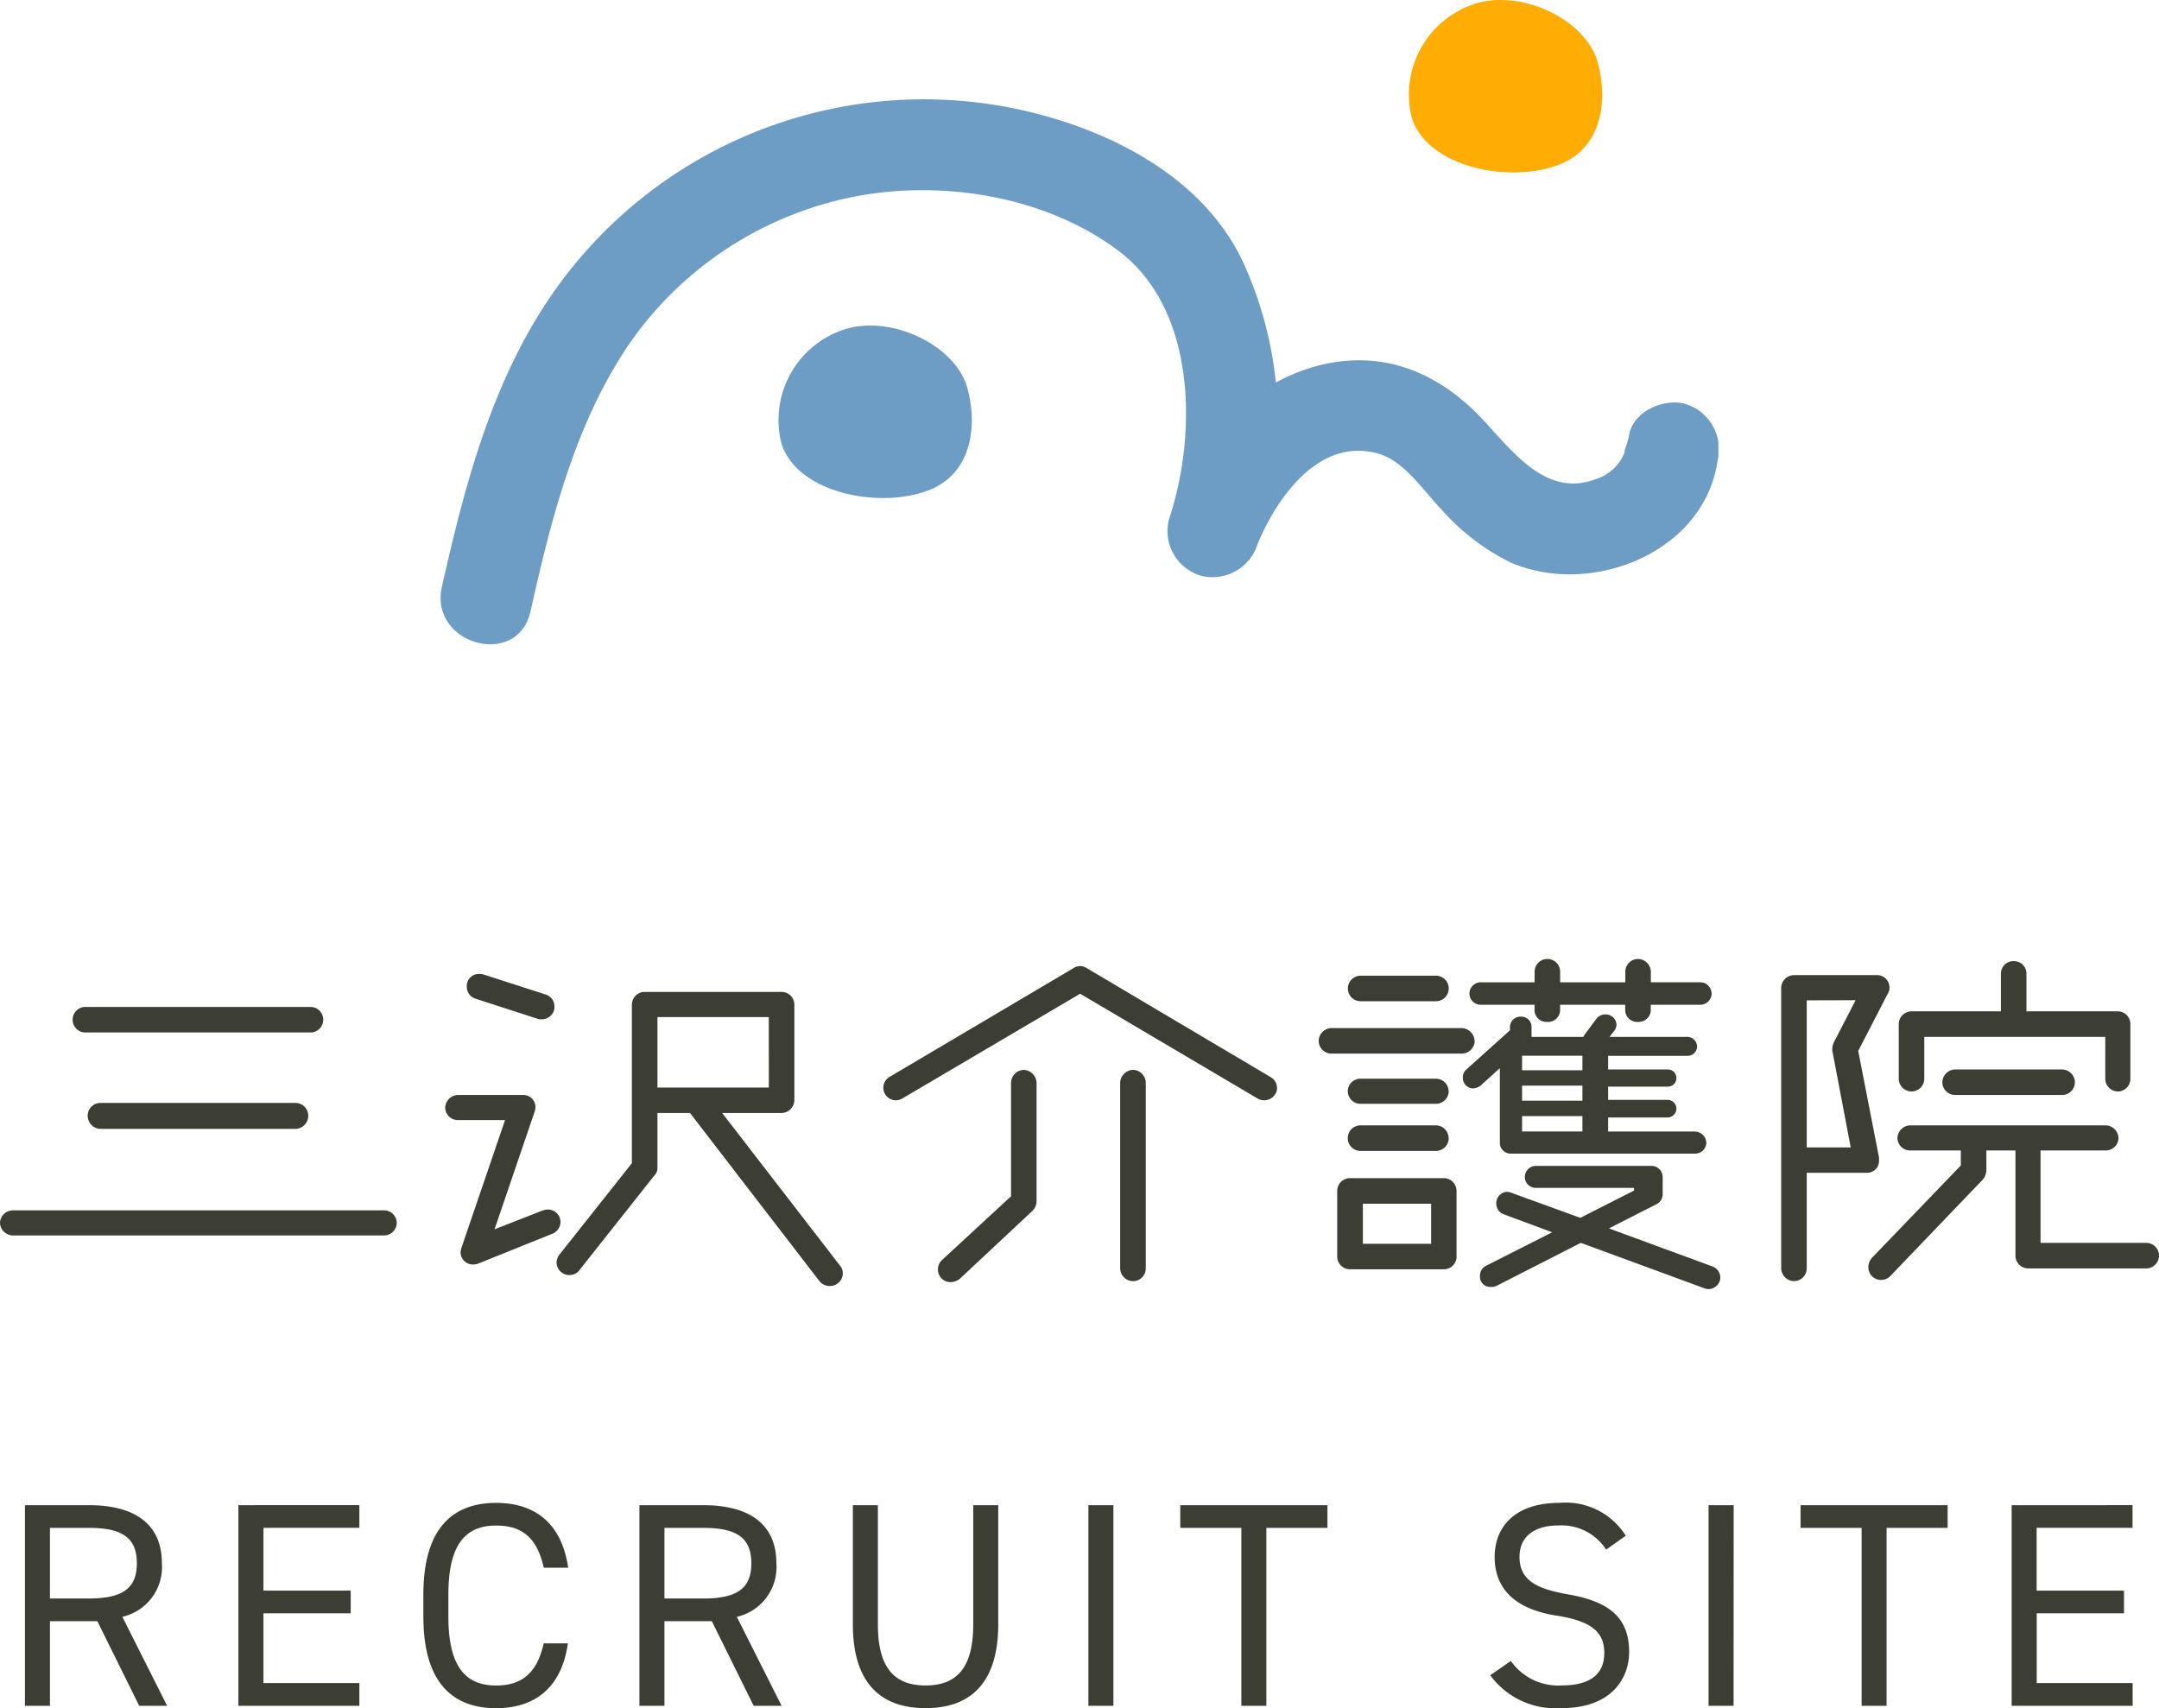
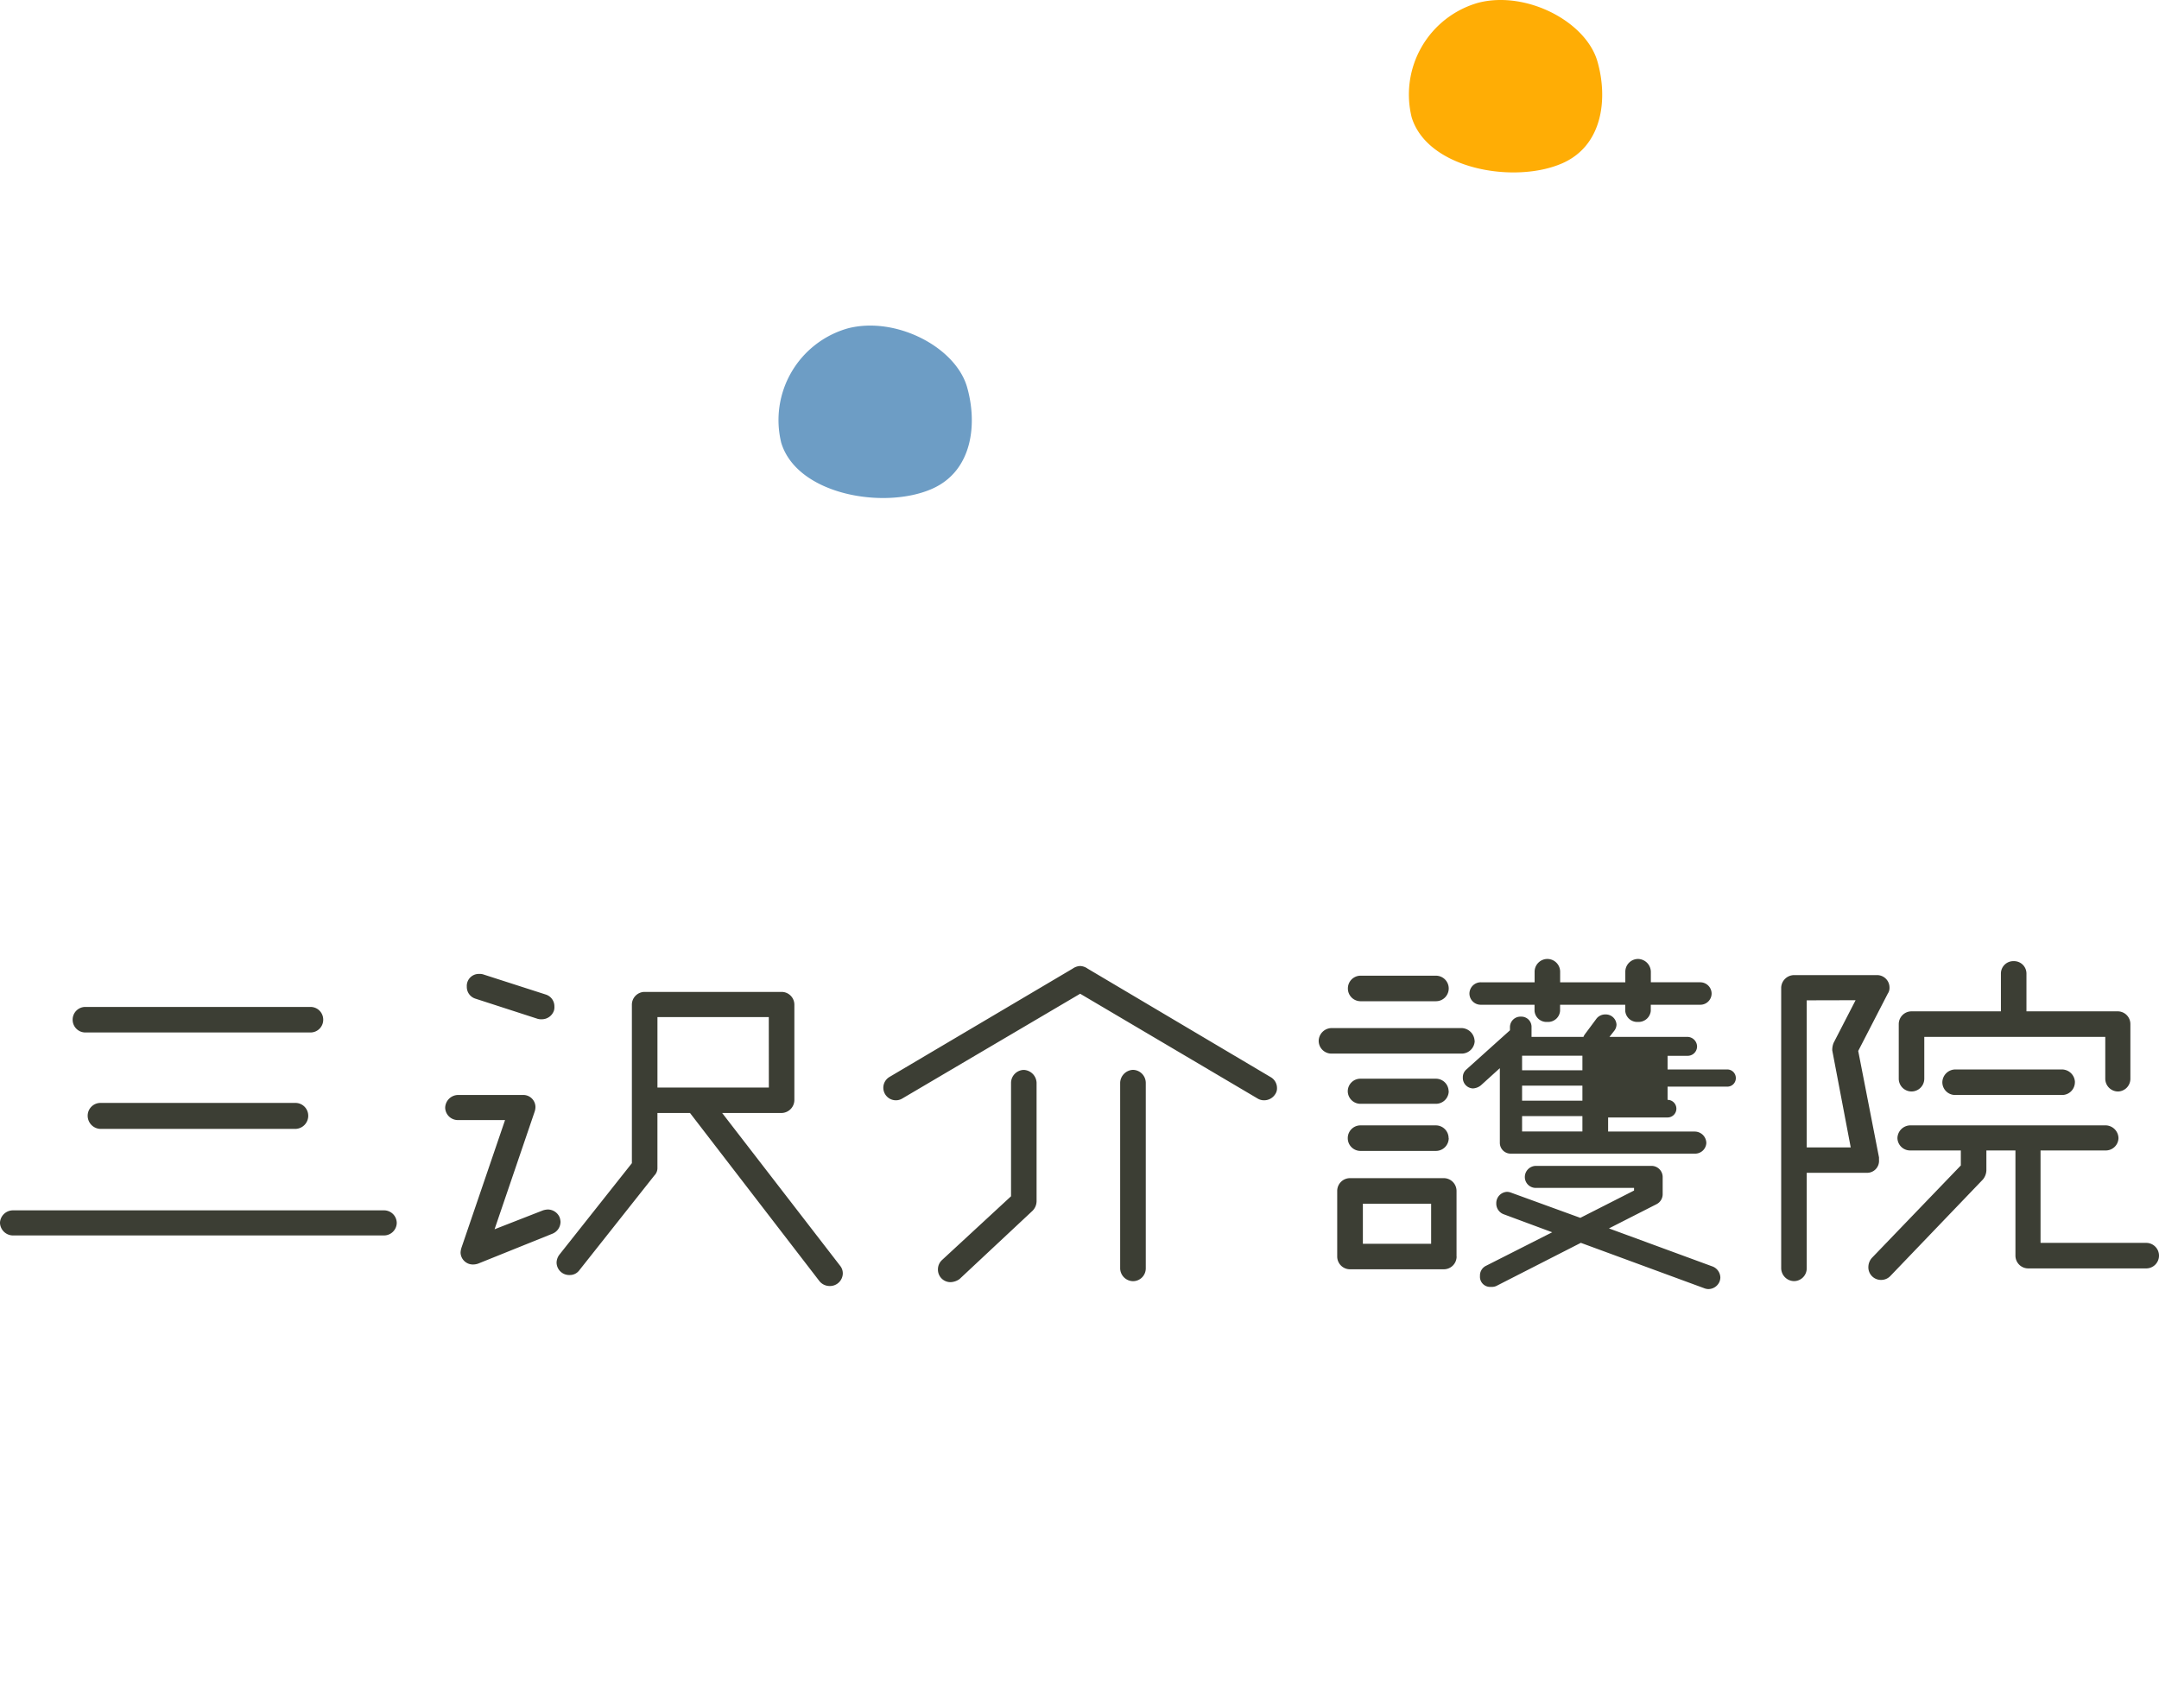
<svg xmlns="http://www.w3.org/2000/svg" width="144.075" height="114" viewBox="0 0 144.075 114">
  <defs>
    <clipPath id="a">
      <rect width="85.268" height="43" fill="none" />
    </clipPath>
  </defs>
  <g transform="translate(1778.403 394)">
    <g transform="translate(-1749 -394)">
      <g transform="translate(0 0)" clip-path="url(#a)">
-         <path d="M6,38.495c1.384-6.174,2.955-12.466,6.54-17.777a23.862,23.862,0,0,1,14.179-9.706c6.071-1.448,13.4-.4,18.478,3.391,5.269,3.931,5.29,12.3,3.412,17.943a3.107,3.107,0,0,0,2.143,3.776,3.15,3.15,0,0,0,3.776-2.143c1.293-3.091,4.124-7.166,8.1-5.993,1.678.494,2.964,2.464,4.135,3.685a15.089,15.089,0,0,0,4.546,3.52c5.318,2.4,13.016-.532,13.908-6.764a3.172,3.172,0,0,0-2.143-3.774c-1.441-.4-3.539.492-3.774,2.143-.054.368-.5,1.476-.238.95a3.033,3.033,0,0,1-1.922,1.907c-3.558,1.388-5.845-2.22-8-4.376-3.213-3.223-7.258-4.425-11.646-2.846C52.862,24.1,50.433,28,48.614,32.345l5.919,1.632A25.519,25.519,0,0,0,53.509,15.1C50.786,9.4,44.471,6.268,38.541,4.988A30.16,30.16,0,0,0,7.245,17.62C3.377,23.341,1.577,30.208.086,36.864-.776,40.71,5.138,42.353,6,38.495" transform="translate(0 2.305)" fill="#6d9dc5" />
        <path d="M42.32,7.838A6.365,6.365,0,0,1,46.761.184c3.2-.825,7.18,1.244,7.952,3.912.7,2.429.388,5.6-2.338,6.8-3.184,1.4-8.984.405-10.055-3.058" transform="translate(22.483 0)" fill="#ffad05" />
        <path d="M14.9,22a6.365,6.365,0,0,1,4.442-7.654c3.2-.825,7.18,1.244,7.952,3.912.7,2.429.388,5.6-2.338,6.8-3.184,1.4-8.984.405-10.055-3.058" transform="translate(7.835 7.568)" fill="#6d9dc5" />
      </g>
    </g>
    <g transform="translate(156.597 334.902)">
-       <path d="M-108.334-34.847a.847.847,0,0,0-.823-.852h-15.075a.847.847,0,0,0-.823.852.847.847,0,0,0,.823.852h15.075A.847.847,0,0,0-108.334-34.847Zm-1,6.406a.853.853,0,0,0-.852-.852H-123.2a.853.853,0,0,0-.852.852.878.878,0,0,0,.852.882h13.018A.878.878,0,0,0-109.333-28.441Zm5.906,7.141a.847.847,0,0,0-.852-.823h-24.772a.867.867,0,0,0-.852.823.872.872,0,0,0,.852.852h24.772A.853.853,0,0,0-103.427-21.3Zm29.767,3.379a.8.8,0,0,0-.176-.5l-7.875-10.2h3.967a.872.872,0,0,0,.852-.852v-6.377a.853.853,0,0,0-.852-.852h-9.139a.853.853,0,0,0-.852.852v10.579l-4.819,6.083a.915.915,0,0,0-.206.529.842.842,0,0,0,.882.852.777.777,0,0,0,.617-.294l5.025-6.347a.708.708,0,0,0,.206-.529v-3.644h2.174l8.639,11.225a.879.879,0,0,0,.676.323A.859.859,0,0,0-73.66-17.921ZM-92.907-35.728a.82.82,0,0,0-.558-.793l-4.2-1.352a.814.814,0,0,0-.264-.029.8.8,0,0,0-.823.852.82.82,0,0,0,.558.793l4.173,1.352a.814.814,0,0,0,.264.029.856.856,0,0,0,.823-.588A.813.813,0,0,0-92.907-35.728Zm.411,14.4a1.25,1.25,0,0,0-.059-.323.863.863,0,0,0-.793-.529,1.25,1.25,0,0,0-.323.059L-96.9-20.86l2.674-7.846A1.044,1.044,0,0,0-94.171-29a.811.811,0,0,0-.852-.823h-4.32a.872.872,0,0,0-.852.852.847.847,0,0,0,.852.823H-96.2l-2.909,8.522a1.25,1.25,0,0,0-.059.323.82.82,0,0,0,.852.793,1.056,1.056,0,0,0,.323-.059l4.966-2A.854.854,0,0,0-92.5-21.33Zm13.9-8.992h-7.434v-4.7H-78.6Zm33.91.029a.84.84,0,0,0-.441-.735l-12.195-7.229a.937.937,0,0,0-.5-.176.937.937,0,0,0-.5.176l-12.224,7.229a.838.838,0,0,0-.411.735.841.841,0,0,0,.823.823.829.829,0,0,0,.441-.118l11.872-6.994,11.842,6.994a.829.829,0,0,0,.441.118.874.874,0,0,0,.735-.411A.675.675,0,0,0-44.686-30.292Zm-8.757,12.048v-12.4A.872.872,0,0,0-54.3-31.5a.894.894,0,0,0-.852.852v12.4a.872.872,0,0,0,.852.852A.853.853,0,0,0-53.443-18.244Zm-7.287-4.467v-7.934a.894.894,0,0,0-.852-.852.872.872,0,0,0-.852.852v7.581L-67.048-18.8a.846.846,0,0,0-.264.617.835.835,0,0,0,.852.852,1.094,1.094,0,0,0,.588-.206L-61-22.094A.916.916,0,0,0-60.731-22.711Zm45.047-13.87a.759.759,0,0,0-.764-.764h-3.291v-.705a.872.872,0,0,0-.852-.852.853.853,0,0,0-.852.852v.705h-4.349v-.705a.853.853,0,0,0-.852-.852.853.853,0,0,0-.852.852v.705h-3.585a.759.759,0,0,0-.764.764.753.753,0,0,0,.764.735H-27.5v.411a.8.8,0,0,0,.852.735.8.8,0,0,0,.852-.735v-.411h4.349v.411a.8.8,0,0,0,.852.735.815.815,0,0,0,.852-.735v-.411h3.291A.753.753,0,0,0-15.683-36.581Zm-.353,9.962a.778.778,0,0,0-.764-.764h-5.789v-.94h3.967a.589.589,0,0,0,.588-.588.589.589,0,0,0-.588-.588h-3.967v-.882h3.967a.565.565,0,0,0,.588-.558.571.571,0,0,0-.588-.588h-3.967v-.911H-17.3a.627.627,0,0,0,.646-.617A.652.652,0,0,0-17.3-33.7h-5.2l.323-.411a.7.7,0,0,0,.147-.411.716.716,0,0,0-.735-.676.74.74,0,0,0-.588.264l-.764,1.028a.737.737,0,0,0-.118.206H-27.7v-.646a.679.679,0,0,0-.705-.705.7.7,0,0,0-.735.705v.206l-2.909,2.615a.676.676,0,0,0-.235.529.7.7,0,0,0,.676.735.915.915,0,0,0,.529-.206l1.264-1.146v5a.722.722,0,0,0,.735.705H-16.8A.748.748,0,0,0-16.036-26.619Zm-17.19-10.314a.853.853,0,0,0-.852-.852h-5.054a.847.847,0,0,0-.823.852.847.847,0,0,0,.823.852h5.054A.853.853,0,0,0-33.226-36.933ZM-15.1-17.627a.811.811,0,0,0-.558-.764l-6.876-2.527,3.174-1.616a.747.747,0,0,0,.411-.676v-1.146a.746.746,0,0,0-.735-.735h-7.728a.746.746,0,0,0-.735.735.727.727,0,0,0,.735.735h6.553v.176l-3.585,1.822L-29.054-23.3a.858.858,0,0,0-.264-.059.753.753,0,0,0-.735.764.759.759,0,0,0,.5.735l3.232,1.2-4.408,2.233a.717.717,0,0,0-.411.676.677.677,0,0,0,.735.735.745.745,0,0,0,.353-.059l5.642-2.88,8.228,3.027a.858.858,0,0,0,.264.059.811.811,0,0,0,.764-.5A.858.858,0,0,0-15.1-17.627Zm-16.4-15.809a.894.894,0,0,0-.852-.852h-8.7a.872.872,0,0,0-.852.852.853.853,0,0,0,.852.852h8.7A.872.872,0,0,0-31.493-33.436Zm-1.734,3.35a.847.847,0,0,0-.852-.823h-5.054a.841.841,0,0,0-.823.823.847.847,0,0,0,.823.852h5.054A.853.853,0,0,0-33.226-30.086Zm0,3.144a.853.853,0,0,0-.852-.852h-5.054a.847.847,0,0,0-.823.852.847.847,0,0,0,.823.852h5.054A.853.853,0,0,0-33.226-26.942Zm.529,7.9v-4.378a.853.853,0,0,0-.852-.852h-6.259a.853.853,0,0,0-.852.852v4.378a.853.853,0,0,0,.852.852h6.259A.853.853,0,0,0-32.7-19.038Zm8.4-12.43h-4.026v-.97h4.026Zm0,2.028h-4.026v-1h4.026Zm0,2.057h-4.026v-1.028h4.026ZM-34.4-19.89h-4.555v-2.674H-34.4ZM12.262-30.909v-3.644a.847.847,0,0,0-.823-.852H5.327v-2.527a.828.828,0,0,0-.852-.823.828.828,0,0,0-.852.823v2.527H-2.343a.853.853,0,0,0-.852.852v3.644a.853.853,0,0,0,.852.852.853.853,0,0,0,.852-.852V-33.7H10.587v2.792a.853.853,0,0,0,.852.852A.847.847,0,0,0,12.262-30.909Zm-3.7.235a.872.872,0,0,0-.852-.852H.566a.872.872,0,0,0-.852.852.853.853,0,0,0,.852.852H7.707A.853.853,0,0,0,8.559-30.674ZM14.172-19.1a.853.853,0,0,0-.852-.852H6.267V-26.12h4.349a.847.847,0,0,0,.852-.823.872.872,0,0,0-.852-.852H-2.431a.872.872,0,0,0-.852.852.847.847,0,0,0,.852.823H.948v1L-4.987-18.95a.933.933,0,0,0-.235.588.84.84,0,0,0,.852.882.846.846,0,0,0,.617-.264L2.418-24.18a1.011,1.011,0,0,0,.235-.617V-26.12H4.592V-19.1a.853.853,0,0,0,.852.852H13.32A.853.853,0,0,0,14.172-19.1Zm-17.984-17.9a.828.828,0,0,0-.852-.823h-5.524a.867.867,0,0,0-.852.823v18.748a.872.872,0,0,0,.852.852.853.853,0,0,0,.852-.852v-6.377h4a.794.794,0,0,0,.823-.852v-.176L-5.9-32.761l1.969-3.82A.675.675,0,0,0-3.812-36.992Zm-2.263.852-1.469,2.85a1.266,1.266,0,0,0-.088.5L-6.4-26.325H-9.336V-36.14Z" transform="translate(-1805.097 -626)" fill="#3c3e34" />
-       <path d="M-116.563-10.885l-2.988-5.938a3.408,3.408,0,0,0,2.639-3.571c0-2.6-1.785-3.881-4.871-3.881h-4.269v13.39h1.669v-5.647h3.163l2.794,5.647Zm-7.82-7.161v-4.715h2.6c2.27,0,3.2.7,3.2,2.367,0,1.649-.931,2.348-3.2,2.348Zm12.575-6.229v13.39h8.073V-12.4h-6.4v-4.657h5.822V-18.57h-5.822v-4.192h6.4v-1.514ZM-89.8-20.1c-.427-2.93-2.173-4.327-4.812-4.327-2.969,0-4.851,1.785-4.851,6.113v1.475c0,4.327,1.882,6.113,4.851,6.113,2.542,0,4.366-1.32,4.793-4.327h-1.611c-.446,1.96-1.436,2.814-3.182,2.814-2.057,0-3.182-1.281-3.182-4.6v-1.475c0-3.318,1.126-4.6,3.182-4.6,1.649,0,2.717.718,3.182,2.814Zm14.243,9.217-2.988-5.938a3.408,3.408,0,0,0,2.639-3.571c0-2.6-1.785-3.881-4.871-3.881h-4.269v13.39h1.669v-5.647h3.163l2.794,5.647Zm-7.82-7.161v-4.715h2.6c2.27,0,3.2.7,3.2,2.367,0,1.649-.931,2.348-3.2,2.348Zm20.608-6.229v7.956c0,2.93-1.126,4.075-3.182,4.075s-3.182-1.145-3.182-4.075v-7.956h-1.669v7.956c0,3.939,1.882,5.589,4.851,5.589s4.851-1.649,4.851-5.608v-7.937Zm9.353,0h-1.669v13.39h1.669Zm4.463,0v1.514h4.075v11.876h1.669V-22.761h4.075v-1.514Zm29.729,2.038a4.732,4.732,0,0,0-4.424-2.193c-3.066,0-4.327,1.688-4.327,3.609,0,2.329,1.63,3.532,4.153,3.92s3.163,1.242,3.163,2.5c0,1.145-.64,2.154-2.833,2.154a3.854,3.854,0,0,1-3.4-1.63l-1.378.951A5.407,5.407,0,0,0-23.5-10.73c3.338,0,4.5-2,4.5-3.745,0-2.484-1.572-3.415-4.153-3.862-1.96-.349-3.163-.893-3.163-2.484,0-1.4,1.048-2.1,2.6-2.1a3.554,3.554,0,0,1,3.182,1.611Zm7.2-2.038H-13.7v13.39h1.669Zm4.463,0v1.514h4.075v11.876H-1.82V-22.761H2.255v-1.514Zm14.088,0v13.39H14.6V-12.4h-6.4v-4.657h5.822V-18.57H8.193v-4.192h6.4v-1.514Z" transform="translate(-1807.284 -604.172)" fill="#3c3e34" />
+       <path d="M-108.334-34.847a.847.847,0,0,0-.823-.852h-15.075a.847.847,0,0,0-.823.852.847.847,0,0,0,.823.852h15.075A.847.847,0,0,0-108.334-34.847Zm-1,6.406a.853.853,0,0,0-.852-.852H-123.2a.853.853,0,0,0-.852.852.878.878,0,0,0,.852.882h13.018A.878.878,0,0,0-109.333-28.441Zm5.906,7.141a.847.847,0,0,0-.852-.823h-24.772a.867.867,0,0,0-.852.823.872.872,0,0,0,.852.852h24.772A.853.853,0,0,0-103.427-21.3Zm29.767,3.379a.8.8,0,0,0-.176-.5l-7.875-10.2h3.967a.872.872,0,0,0,.852-.852v-6.377a.853.853,0,0,0-.852-.852h-9.139a.853.853,0,0,0-.852.852v10.579l-4.819,6.083a.915.915,0,0,0-.206.529.842.842,0,0,0,.882.852.777.777,0,0,0,.617-.294l5.025-6.347a.708.708,0,0,0,.206-.529v-3.644h2.174l8.639,11.225a.879.879,0,0,0,.676.323A.859.859,0,0,0-73.66-17.921ZM-92.907-35.728a.82.82,0,0,0-.558-.793l-4.2-1.352a.814.814,0,0,0-.264-.029.8.8,0,0,0-.823.852.82.82,0,0,0,.558.793l4.173,1.352a.814.814,0,0,0,.264.029.856.856,0,0,0,.823-.588A.813.813,0,0,0-92.907-35.728Zm.411,14.4a1.25,1.25,0,0,0-.059-.323.863.863,0,0,0-.793-.529,1.25,1.25,0,0,0-.323.059L-96.9-20.86l2.674-7.846A1.044,1.044,0,0,0-94.171-29a.811.811,0,0,0-.852-.823h-4.32a.872.872,0,0,0-.852.852.847.847,0,0,0,.852.823H-96.2l-2.909,8.522a1.25,1.25,0,0,0-.059.323.82.82,0,0,0,.852.793,1.056,1.056,0,0,0,.323-.059l4.966-2A.854.854,0,0,0-92.5-21.33Zm13.9-8.992h-7.434v-4.7H-78.6Zm33.91.029a.84.84,0,0,0-.441-.735l-12.195-7.229a.937.937,0,0,0-.5-.176.937.937,0,0,0-.5.176l-12.224,7.229a.838.838,0,0,0-.411.735.841.841,0,0,0,.823.823.829.829,0,0,0,.441-.118l11.872-6.994,11.842,6.994a.829.829,0,0,0,.441.118.874.874,0,0,0,.735-.411A.675.675,0,0,0-44.686-30.292Zm-8.757,12.048v-12.4A.872.872,0,0,0-54.3-31.5a.894.894,0,0,0-.852.852v12.4a.872.872,0,0,0,.852.852A.853.853,0,0,0-53.443-18.244Zm-7.287-4.467v-7.934a.894.894,0,0,0-.852-.852.872.872,0,0,0-.852.852v7.581L-67.048-18.8a.846.846,0,0,0-.264.617.835.835,0,0,0,.852.852,1.094,1.094,0,0,0,.588-.206L-61-22.094A.916.916,0,0,0-60.731-22.711Zm45.047-13.87a.759.759,0,0,0-.764-.764h-3.291v-.705a.872.872,0,0,0-.852-.852.853.853,0,0,0-.852.852v.705h-4.349v-.705a.853.853,0,0,0-.852-.852.853.853,0,0,0-.852.852v.705h-3.585a.759.759,0,0,0-.764.764.753.753,0,0,0,.764.735H-27.5v.411a.8.8,0,0,0,.852.735.8.8,0,0,0,.852-.735v-.411h4.349v.411a.8.8,0,0,0,.852.735.815.815,0,0,0,.852-.735v-.411h3.291A.753.753,0,0,0-15.683-36.581Zm-.353,9.962a.778.778,0,0,0-.764-.764h-5.789v-.94h3.967a.589.589,0,0,0,.588-.588.589.589,0,0,0-.588-.588v-.882h3.967a.565.565,0,0,0,.588-.558.571.571,0,0,0-.588-.588h-3.967v-.911H-17.3a.627.627,0,0,0,.646-.617A.652.652,0,0,0-17.3-33.7h-5.2l.323-.411a.7.7,0,0,0,.147-.411.716.716,0,0,0-.735-.676.74.74,0,0,0-.588.264l-.764,1.028a.737.737,0,0,0-.118.206H-27.7v-.646a.679.679,0,0,0-.705-.705.7.7,0,0,0-.735.705v.206l-2.909,2.615a.676.676,0,0,0-.235.529.7.7,0,0,0,.676.735.915.915,0,0,0,.529-.206l1.264-1.146v5a.722.722,0,0,0,.735.705H-16.8A.748.748,0,0,0-16.036-26.619Zm-17.19-10.314a.853.853,0,0,0-.852-.852h-5.054a.847.847,0,0,0-.823.852.847.847,0,0,0,.823.852h5.054A.853.853,0,0,0-33.226-36.933ZM-15.1-17.627a.811.811,0,0,0-.558-.764l-6.876-2.527,3.174-1.616a.747.747,0,0,0,.411-.676v-1.146a.746.746,0,0,0-.735-.735h-7.728a.746.746,0,0,0-.735.735.727.727,0,0,0,.735.735h6.553v.176l-3.585,1.822L-29.054-23.3a.858.858,0,0,0-.264-.059.753.753,0,0,0-.735.764.759.759,0,0,0,.5.735l3.232,1.2-4.408,2.233a.717.717,0,0,0-.411.676.677.677,0,0,0,.735.735.745.745,0,0,0,.353-.059l5.642-2.88,8.228,3.027a.858.858,0,0,0,.264.059.811.811,0,0,0,.764-.5A.858.858,0,0,0-15.1-17.627Zm-16.4-15.809a.894.894,0,0,0-.852-.852h-8.7a.872.872,0,0,0-.852.852.853.853,0,0,0,.852.852h8.7A.872.872,0,0,0-31.493-33.436Zm-1.734,3.35a.847.847,0,0,0-.852-.823h-5.054a.841.841,0,0,0-.823.823.847.847,0,0,0,.823.852h5.054A.853.853,0,0,0-33.226-30.086Zm0,3.144a.853.853,0,0,0-.852-.852h-5.054a.847.847,0,0,0-.823.852.847.847,0,0,0,.823.852h5.054A.853.853,0,0,0-33.226-26.942Zm.529,7.9v-4.378a.853.853,0,0,0-.852-.852h-6.259a.853.853,0,0,0-.852.852v4.378a.853.853,0,0,0,.852.852h6.259A.853.853,0,0,0-32.7-19.038Zm8.4-12.43h-4.026v-.97h4.026Zm0,2.028h-4.026v-1h4.026Zm0,2.057h-4.026v-1.028h4.026ZM-34.4-19.89h-4.555v-2.674H-34.4ZM12.262-30.909v-3.644a.847.847,0,0,0-.823-.852H5.327v-2.527a.828.828,0,0,0-.852-.823.828.828,0,0,0-.852.823v2.527H-2.343a.853.853,0,0,0-.852.852v3.644a.853.853,0,0,0,.852.852.853.853,0,0,0,.852-.852V-33.7H10.587v2.792a.853.853,0,0,0,.852.852A.847.847,0,0,0,12.262-30.909Zm-3.7.235a.872.872,0,0,0-.852-.852H.566a.872.872,0,0,0-.852.852.853.853,0,0,0,.852.852H7.707A.853.853,0,0,0,8.559-30.674ZM14.172-19.1a.853.853,0,0,0-.852-.852H6.267V-26.12h4.349a.847.847,0,0,0,.852-.823.872.872,0,0,0-.852-.852H-2.431a.872.872,0,0,0-.852.852.847.847,0,0,0,.852.823H.948v1L-4.987-18.95a.933.933,0,0,0-.235.588.84.84,0,0,0,.852.882.846.846,0,0,0,.617-.264L2.418-24.18a1.011,1.011,0,0,0,.235-.617V-26.12H4.592V-19.1a.853.853,0,0,0,.852.852H13.32A.853.853,0,0,0,14.172-19.1Zm-17.984-17.9a.828.828,0,0,0-.852-.823h-5.524a.867.867,0,0,0-.852.823v18.748a.872.872,0,0,0,.852.852.853.853,0,0,0,.852-.852v-6.377h4a.794.794,0,0,0,.823-.852v-.176L-5.9-32.761l1.969-3.82A.675.675,0,0,0-3.812-36.992Zm-2.263.852-1.469,2.85a1.266,1.266,0,0,0-.088.5L-6.4-26.325H-9.336V-36.14Z" transform="translate(-1805.097 -626)" fill="#3c3e34" />
    </g>
  </g>
</svg>